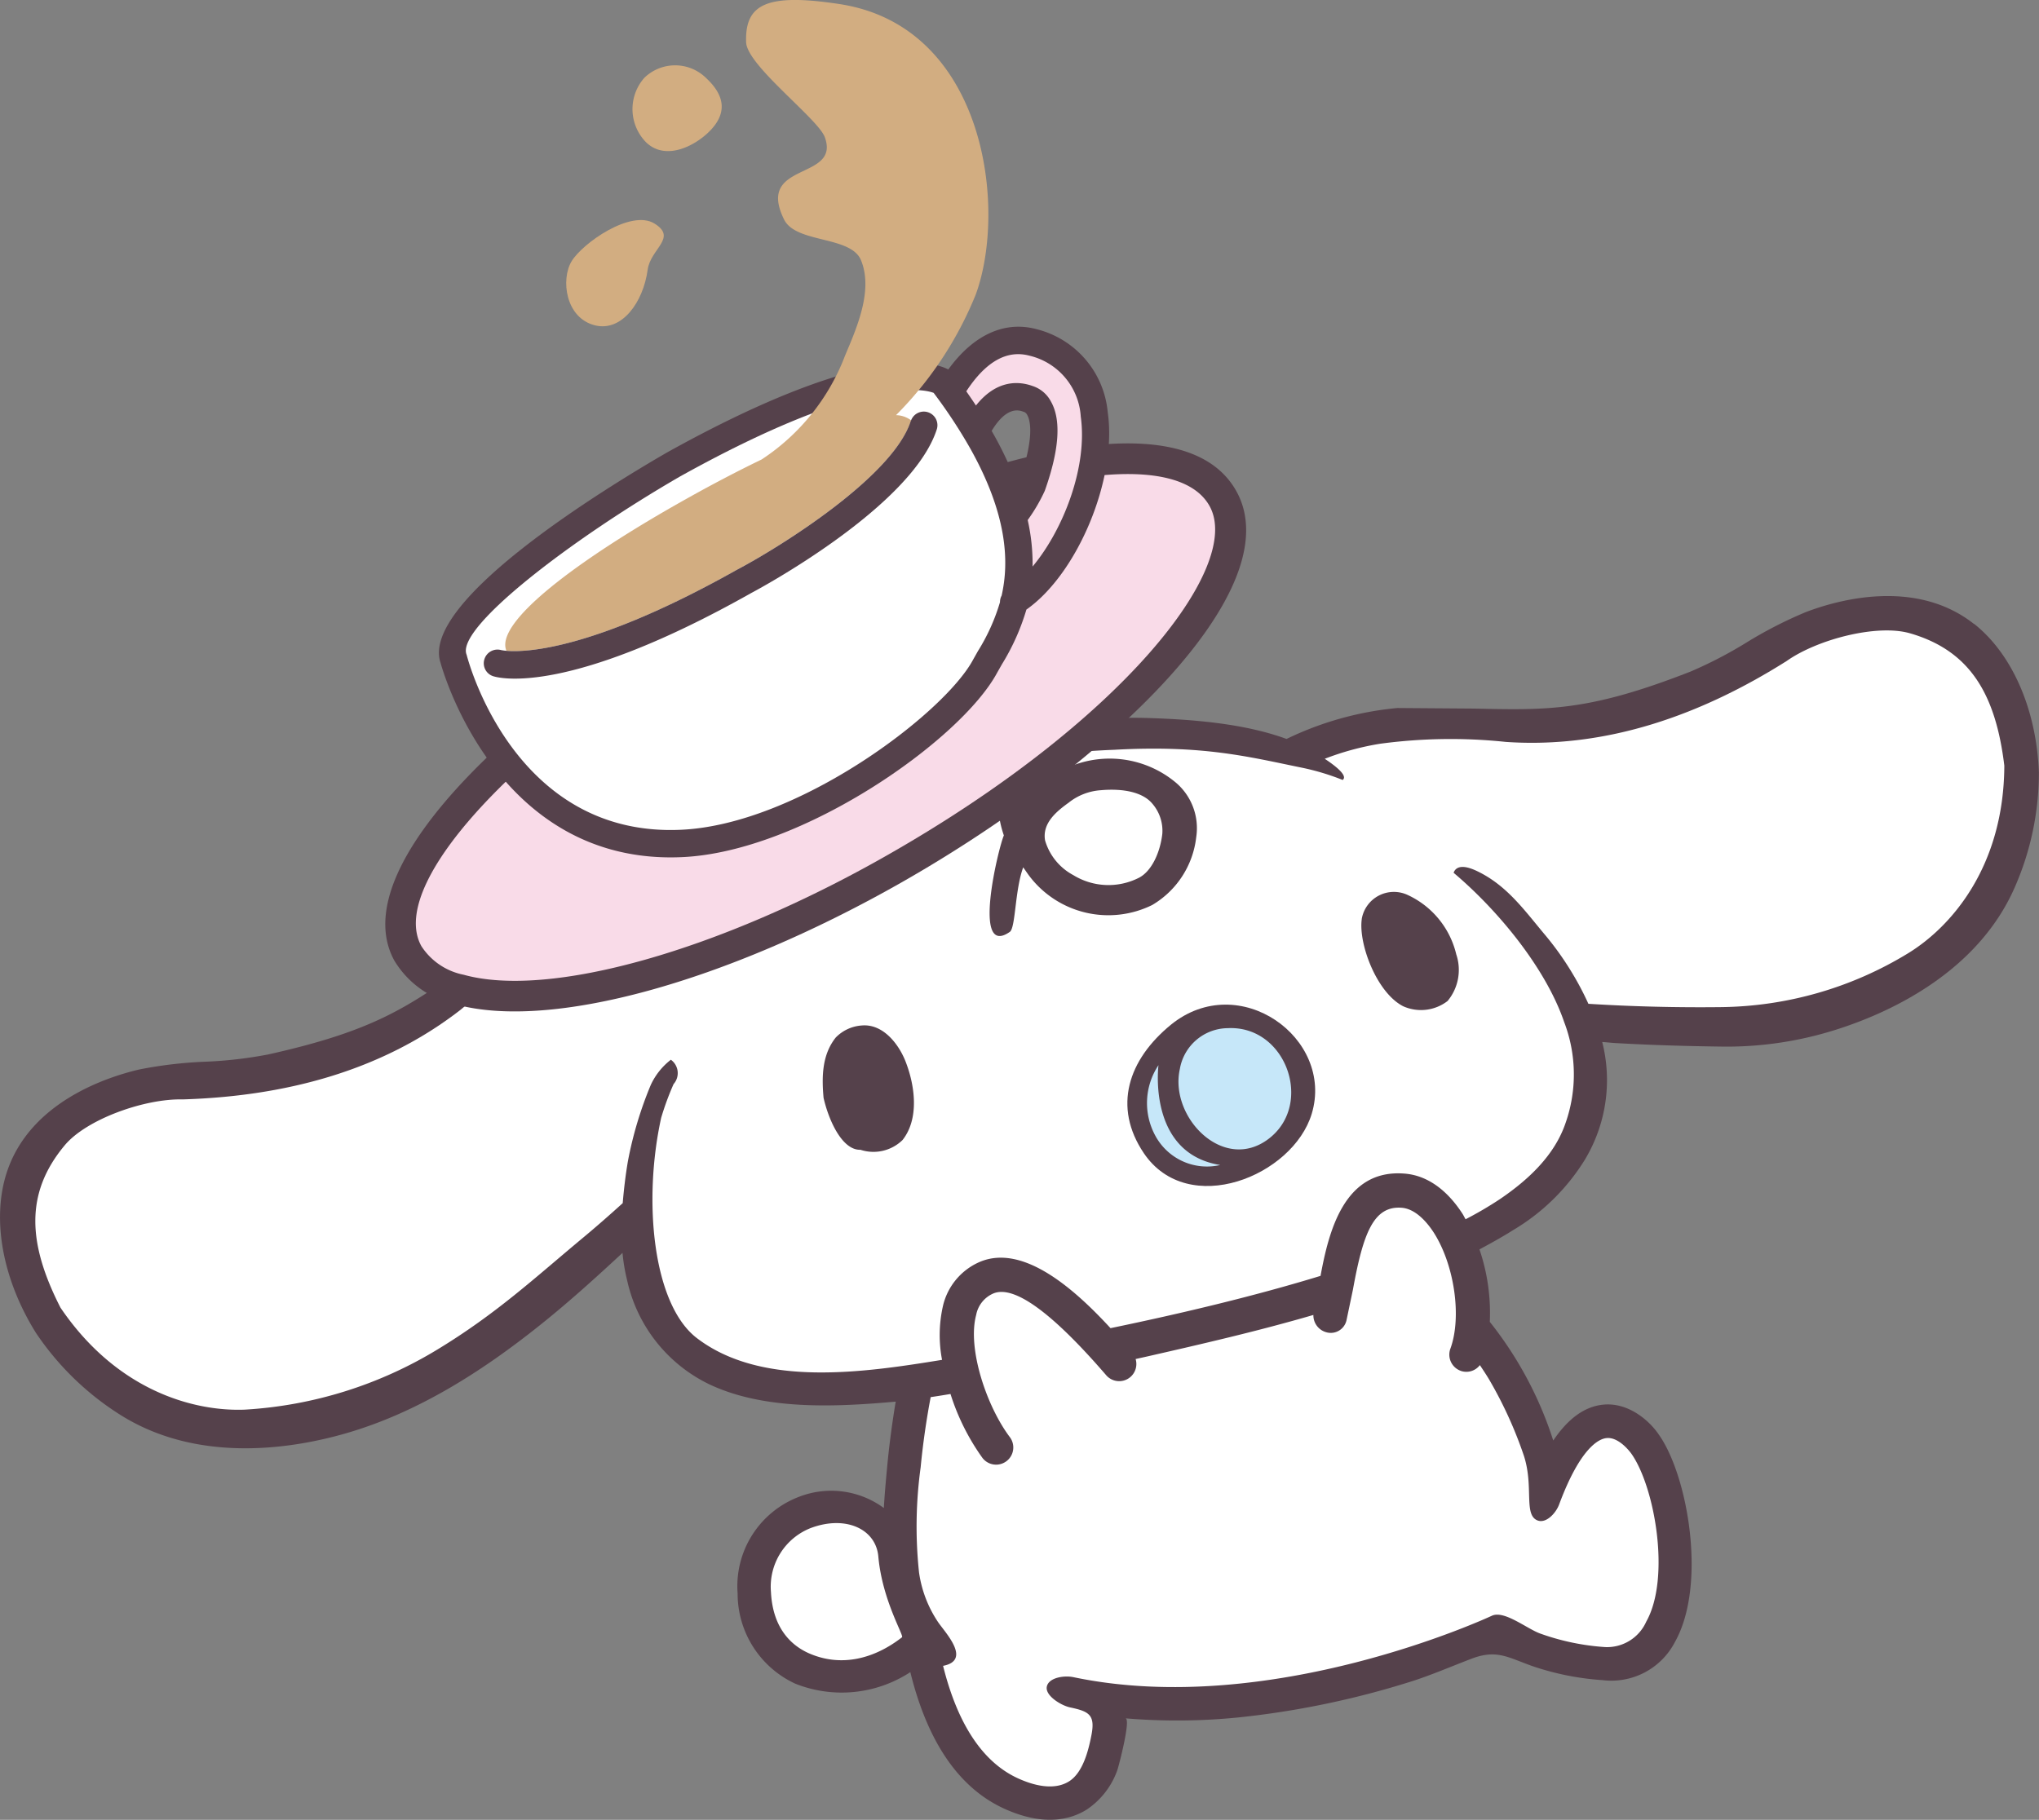
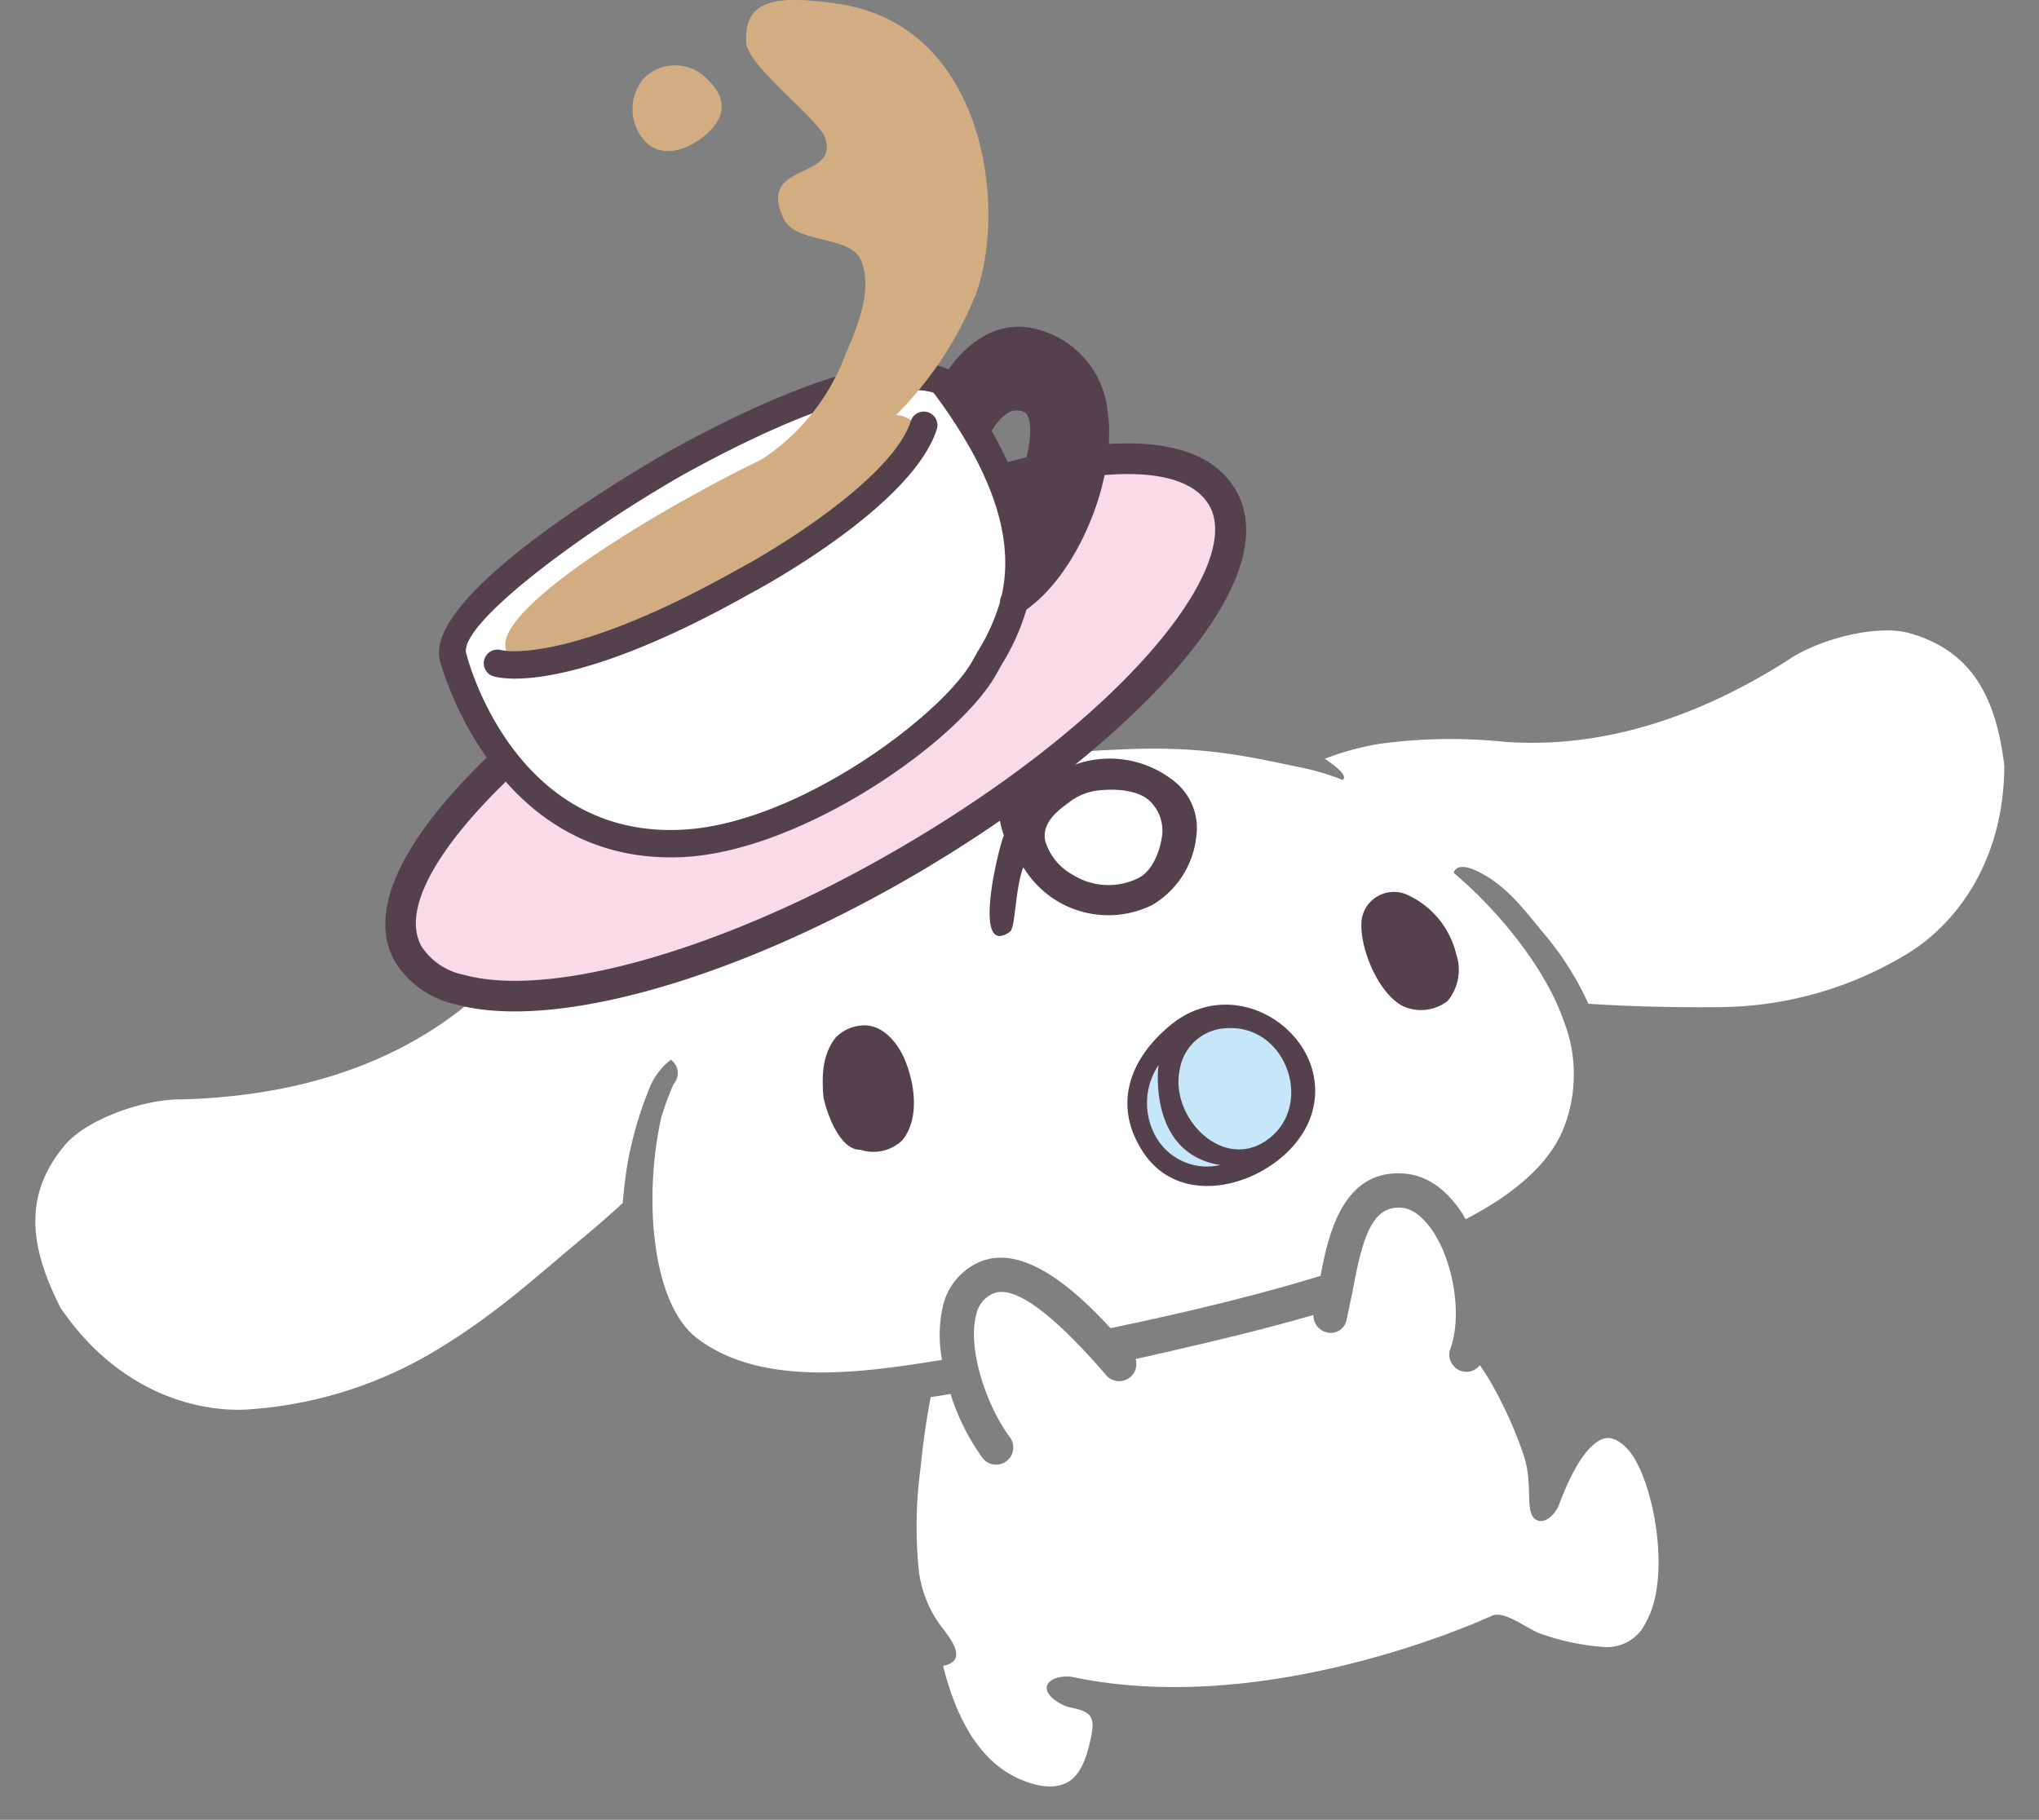
<svg xmlns="http://www.w3.org/2000/svg" width="188.017" height="167.847" viewBox="0 0 188.017 167.847">
  <rect x="0" y="0" width="188.017" height="167.847" fill="#808080" stroke="none" />
  <defs>
    <style>.a{fill:none;}.b{clip-path:url(#a);}.c{fill:#55414b;}.d{fill:#fff;}.e{fill:#c6e7f9;}.f{fill:#f9dbe8;}.g{fill:#d2ad81;}</style>
    <clipPath id="a">
      <rect class="a" width="188.017" height="167.847" />
    </clipPath>
  </defs>
  <g class="b">
-     <path class="c" d="M182.029,57.555c-5.406-4.274-12.646-2.195-15.5-1.106a38.9,38.9,0,0,0-5.5,2.821,38.955,38.955,0,0,1-5.139,2.668c-9.351,3.659-13.107,3.571-19.936,3.416l-7.1-.053a29.706,29.706,0,0,0-10.221,2.854c-3.913-1.437-8.675-1.8-12.743-1.93a41.817,41.817,0,0,0-7.534.439c-9.989,1.549-16.9,4.035-23.886,8.582a64.136,64.136,0,0,0-5.32,4.307s-.946,1.006-1.94,2.287a10.636,10.636,0,0,0-1.564-.4c-3.634-.547-10.62.151-16.611,3.5l-5.863,4.014c-5.577,3.944-8.655,6.12-18.442,8.3a38.832,38.832,0,0,1-5.755.667,39.19,39.19,0,0,0-6.131.718C9.856,99.34,2.694,101.65.6,108.213c-1.365,4.287-.36,9.778,2.7,14.7a26.159,26.159,0,0,0,7.7,7.521c7.347,4.694,16.272,3.106,20.936,1.752,6.552-1.9,12.491-5.666,17.943-10.037,2.624-2.1,5.1-4.346,7.523-6.593a16.955,16.955,0,0,0,.428,2.536,13.966,13.966,0,0,0,7.539,9.567c4.643,2.214,10.5,2.149,15.709,1.742.337-.025.917-.074,1.516-.127-.4,2.378-.643,4.5-.764,5.758-.126,1.348-.254,2.705-.331,4.054a8.19,8.19,0,0,0-7.762-1.056,8.821,8.821,0,0,0-5.72,8.954,9.147,9.147,0,0,0,5.307,8.3,11.562,11.562,0,0,0,10.618-1.061c1.59,6.459,4.5,10.716,8.7,12.612,3.677,1.659,6.132.956,7.546.078a7.3,7.3,0,0,0,2.824-3.6c.135-.348,1.29-4.775.771-4.828a56.666,56.666,0,0,0,10.468-.089,80.528,80.528,0,0,0,15.678-3.248c1.83-.557,4.017-1.5,5.8-2.177,2.289-.862,3.337-.1,5.559.691a25.2,25.2,0,0,0,6.488,1.3,6.6,6.6,0,0,0,6.661-3.5c2.981-5.276,1.206-15.408-1.505-19.187-.774-1.145-2.736-3-5.188-2.712-1.677.2-3.168,1.3-4.518,3.3a34.415,34.415,0,0,0-5.851-10.946,18.172,18.172,0,0,0-.953-6.683c1.049-.566,2.092-1.14,3.093-1.773a19.381,19.381,0,0,0,6.626-6.5,14.239,14.239,0,0,0,1.6-10.857c.409.027.817.076,1.227.1,3.313.19,6.627.285,9.952.327a33.318,33.318,0,0,0,10.5-1.6c4.634-1.48,12.921-5.152,16.386-13.148a26.289,26.289,0,0,0,2.2-10.547c-.219-5.785-2.453-10.91-5.977-13.7" />
    <path class="d" d="M134.683,126.43a1.588,1.588,0,0,1-.943-2.037c1.07-2.927.374-7.741-1.544-10.728-.521-.8-1.591-2.165-2.945-2.271-2.611-.2-3.56,2.39-4.5,7.568l-.589,2.805a1.485,1.485,0,0,1-1.848,1.113,1.619,1.619,0,0,1-1.206-1.6c-5.08,1.482-10.245,2.671-15.2,3.8-.406.093-.794.177-1.192.266A1.583,1.583,0,0,1,102,126.836c-5.012-5.811-8.52-8.346-10.421-7.53a2.7,2.7,0,0,0-1.567,1.976c-.83,3.1.969,8.431,3.106,11.267a1.585,1.585,0,0,1-2.534,1.906,20.888,20.888,0,0,1-2.938-5.886c-.594.1-1.214.2-1.828.291-.388,2.041-.71,4.238-.924,6.469a39.982,39.982,0,0,0-.15,9.694,10.95,10.95,0,0,0,1.8,4.651c.732,1.032,3.016,3.466.418,3.97,1.348,5.41,3.677,8.919,6.949,10.394,1.343.607,3.24,1.144,4.655.267,1.3-.808,1.808-2.881,2.081-4.3.353-1.85-.24-2.16-1.965-2.527-.83-.17-2.33-1.088-2.154-1.922s1.6-1.045,2.44-.871c18.225,3.825,38.351-5.55,38.595-5.66,1.126-.535,3.206,1.178,4.44,1.632a21.889,21.889,0,0,0,6.014,1.256,3.954,3.954,0,0,0,3.783-2.343c2.278-4.051.781-12.489-1.391-15.522-.033-.041-1.121-1.562-2.3-1.407-.654.076-2.375.836-4.337,6.109-.294.8-1.189,1.781-1.983,1.487-1.32-.5-.345-3.072-1.261-5.943a38.168,38.168,0,0,0-3.055-6.783c-.306-.548-.664-1.076-1.013-1.605a1.568,1.568,0,0,1-1.776.527" />
-     <path class="d" d="M74.806,140.915a5.812,5.812,0,0,0-3.716,5.924c.174,3.459,1.992,4.972,3.482,5.638,3.037,1.343,6.11.476,8.6-1.467.207-.156-1.82-3.4-2.182-7.458-.229-2.529-3-3.807-6.18-2.637" />
    <path class="d" d="M176.122,58.411c-3.018-.879-8.525.548-11.361,2.546-7.838,4.951-16.566,8.107-25.9,7.472a48.687,48.687,0,0,0-11.613.17,25.312,25.312,0,0,0-5.094,1.385c1.168.772,2.13,1.6,1.652,1.953A22.025,22.025,0,0,0,120.02,70.8c-4.892-1-9.1-2.1-17.261-1.646-7.684.29-12.669,1.682-20.344,4.952a38.678,38.678,0,0,0-15.4,11.818A16.459,16.459,0,0,0,66,87.3c-1.156-.193-1.249-1.057-.834-2.147-.6-.183-1.233-.364-1.92-.532A21.842,21.842,0,0,0,52.205,86.78a49.3,49.3,0,0,0-9.735,6.353c-7.385,5.738-16.384,7.987-25.645,8.268-3.47-.084-8.838,1.813-10.856,4.23-3.677,4.4-3.42,9.046-.392,14.976,5.222,7.7,12.337,9.588,17,9.406a38.478,38.478,0,0,0,17.788-5.564c5.442-3.307,8.974-6.614,13.407-10.3,1.249-1.039,2.455-2.1,3.649-3.181.109-1.305.264-2.61.481-3.881a35.141,35.141,0,0,1,2.1-7.007,6.237,6.237,0,0,1,1.859-2.339,1.523,1.523,0,0,1,.25,2.246,25.848,25.848,0,0,0-1.144,3.111c-1.693,7.691-.766,17.223,3.3,20.324,5.981,4.563,15.321,3.184,22.6,2a12.169,12.169,0,0,1,.08-4.957,5.866,5.866,0,0,1,3.387-4.073c4.048-1.726,8.828,2.589,12.067,6.106,6.751-1.4,13.414-3,19.366-4.822.743-4,2.135-9.867,7.724-9.435,2.049.151,3.9,1.438,5.371,3.713.1.158.183.337.279.5a33.8,33.8,0,0,0,3.173-1.861c2.6-1.767,5.03-4.018,6.049-7.02a13.521,13.521,0,0,0-.135-9.319c-1.71-5-6.134-10.332-10.168-13.736l-.019-.036c.151-.4.628-.874,2.166-.136,2.792,1.34,4.381,3.65,6.362,6a27.667,27.667,0,0,1,2.448,3.473,26.994,26.994,0,0,1,1.449,2.763c4.066.255,8.17.352,12.215.306a33.785,33.785,0,0,0,17.288-4.98c3.977-2.447,8.81-7.992,8.85-17.293-.8-6.619-3.184-10.612-8.7-12.206" />
    <path class="c" d="M125.569,84.775c-.317,2.249,1.359,6.769,3.814,8.031a4.015,4.015,0,0,0,4.1-.483,4.488,4.488,0,0,0,.8-4.3,8.092,8.092,0,0,0-4.449-5.464,3.007,3.007,0,0,0-4.27,2.218" />
    <path class="c" d="M77.072,95.683c-1.248,1.56-1.315,3.532-1.131,5.569.467,2.059,1.705,4.843,3.4,4.794a3.842,3.842,0,0,0,3.883-.9c1.544-1.949,1.177-5.013.232-7.358-.654-1.582-2.075-3.368-3.98-3.207a3.707,3.707,0,0,0-2.4,1.1" />
    <path class="c" d="M101.129,61.082a14.739,14.739,0,0,0-2.877,1.678,14.549,14.549,0,0,0-5.975,8.363,10.866,10.866,0,0,0-.233,2.054,9.837,9.837,0,0,0,.522,3.875c-.493,1.111-2.989,11.37.552,8.894.537-.386.46-3.859,1.233-5.951.109.153.436.637.561.794a9.142,9.142,0,0,0,11.33,2.683,8.355,8.355,0,0,0,4.062-6.257,5.513,5.513,0,0,0-1.817-4.982,9.51,9.51,0,0,0-13.519,1.219A3.226,3.226,0,0,1,95,71.719c.551-2.513,1.99-4.209,4.121-6.55a35.726,35.726,0,0,1,2.783-2.611c1.486-1.333,1.3-2.326-.78-1.476M98.581,74a5.332,5.332,0,0,1,2.91-1.116c2.063-.185,3.892.174,4.774,1.248a3.822,3.822,0,0,1,.914,2.759c-.187,1.671-.958,3.467-2.182,4.079a6.194,6.194,0,0,1-6.031-.259,5.314,5.314,0,0,1-2.6-3.2c-.274-1.593,1.057-2.678,2.214-3.506" />
    <path class="c" d="M107.986,94.5c-3.961,3.233-5.395,7.585-2.513,11.861,4.083,6.033,13.743,2.119,15.483-3.637,2.1-6.974-6.692-13.308-12.97-8.224" />
    <path class="e" d="M108.793,98.6c-.988,4.45,4.047,9.615,8.207,6.421s1.593-10.441-3.763-10.193a4.535,4.535,0,0,0-4.444,3.772" />
    <path class="e" d="M106.553,104.787a6.3,6.3,0,0,1,.271-6.545s-1.056,8.133,5.694,9.208a5.411,5.411,0,0,1-5.965-2.663" />
    <path class="c" d="M36.393,88.647a8.737,8.737,0,0,0,5.6,3.979c8.74,2.434,24.926-2,41.243-11.3C101.946,70.658,119.09,54.411,114,45.293c-5.191-9.3-27.323-2.484-45.7,7.773-19.61,10.962-36.875,26.7-31.91,35.581" />
    <path class="f" d="M42.746,89.9A6.03,6.03,0,0,1,38.86,87.27c-3.4-6.1,10.42-20.339,30.826-31.735,20-11.177,38.385-15.067,41.845-8.868,3.127,5.6-8.058,19.877-29.7,32.2C66.383,87.679,50.676,92.114,42.746,89.9" />
    <path class="c" d="M95.542,30.35c-2.956-.776-5.8.56-8.1,3.728-1.339-.713-7.474-2.618-25.963,7.67-5.394,3.119-22.767,13.687-20.858,19.377a.688.688,0,0,1-.023-.089c.044.189,4.981,18.816,22.324,18.017C73.992,78.545,88.624,68.244,91.95,62.04l.444-.782a20.784,20.784,0,0,0,2.251-5.036c4.714-3.305,8.383-12.04,7.5-18.19a8.708,8.708,0,0,0-6.605-7.682m-.817,7.93c.355.623.586,2.347-.729,6.065,0,0-.07.148-.189.384a34.209,34.209,0,0,0-2.365-4.987c1.4-2.322,2.549-1.908,2.93-1.766a1.8,1.8,0,0,0,.2.058l-.1-.026a.593.593,0,0,1,.255.272" />
    <path class="d" d="M90.207,59.994l-.481.855C87.08,65.794,73.577,76.04,62.8,76.531,47.526,77.236,43.21,61.1,43.034,60.409c-.008-.025-.021-.057-.031-.088-.836-2.494,9.521-10.485,19.71-16.378C79.636,34.53,85.206,35.9,86.092,36.235a47.092,47.092,0,0,1,3.4,5.172c3.353,6,3.594,10.337,2.868,13.528a1.238,1.238,0,0,0-.149.6,18.276,18.276,0,0,1-2,4.459" />
-     <path class="f" d="M99.653,38.389c.664,4.645-1.6,10.469-4.438,13.864a18.29,18.29,0,0,0-.451-4.288,15.85,15.85,0,0,0,1.577-2.7c1.35-3.8,1.527-6.55.561-8.242A2.939,2.939,0,0,0,95.21,35.6c-1.186-.427-3.265-.654-5.217,1.8-.285-.43-.58-.864-.892-1.308,1.78-2.721,3.725-3.84,5.8-3.293a6.163,6.163,0,0,1,4.755,5.6" />
    <path class="g" d="M65.16,7.245c1.84,1.733,1.724,3.308.395,4.728s-4.1,2.917-5.949,1.181a4.359,4.359,0,0,1-.187-5.982,4.076,4.076,0,0,1,5.741.073" />
-     <path class="g" d="M60.339,20.612c2.154,1.324-.355,2.328-.616,4.258-.407,3.008-2.374,5.728-4.831,5.144-2.765-.664-3.195-4.259-2.181-5.924s5.466-4.8,7.628-3.478" />
    <path class="g" d="M89.97,27.176c2.938-8.009.883-24.742-12.552-26.8C70.649-.658,68.687.4,68.8,3.892c.06,2.135,6.629,7.058,7.252,8.751,1.493,4.055-6.416,2.193-3.753,7.6,1.093,2.224,6.171,1.477,7.1,3.771,1.123,2.764-.372,6.17-1.472,8.774a19.926,19.926,0,0,1-7.694,9.588c-2.138,1.033-4.406,2.216-6.746,3.524C53.24,51.617,45.568,57.421,46.7,60.024c1.666.147,7.968.02,21.4-7.553,3.858-2.053,14.257-8.513,15.9-13.661,0-.014.015-.023.021-.036a2.383,2.383,0,0,0-1.4-.483A33.6,33.6,0,0,0,89.97,27.176" />
    <path class="c" d="M68.093,52.471c-13.429,7.572-19.73,7.7-21.4,7.553a4.178,4.178,0,0,1-.479-.065,1.264,1.264,0,0,0-1.552.858,1.25,1.25,0,0,0,.82,1.552c.67.208,7.028,1.778,23.813-7.687.579-.3,14.8-7.926,17.092-15.1a1.256,1.256,0,0,0-2.38-.8.26.26,0,0,0-.021.036c-1.64,5.148-12.038,11.608-15.9,13.661" />
  </g>
</svg>